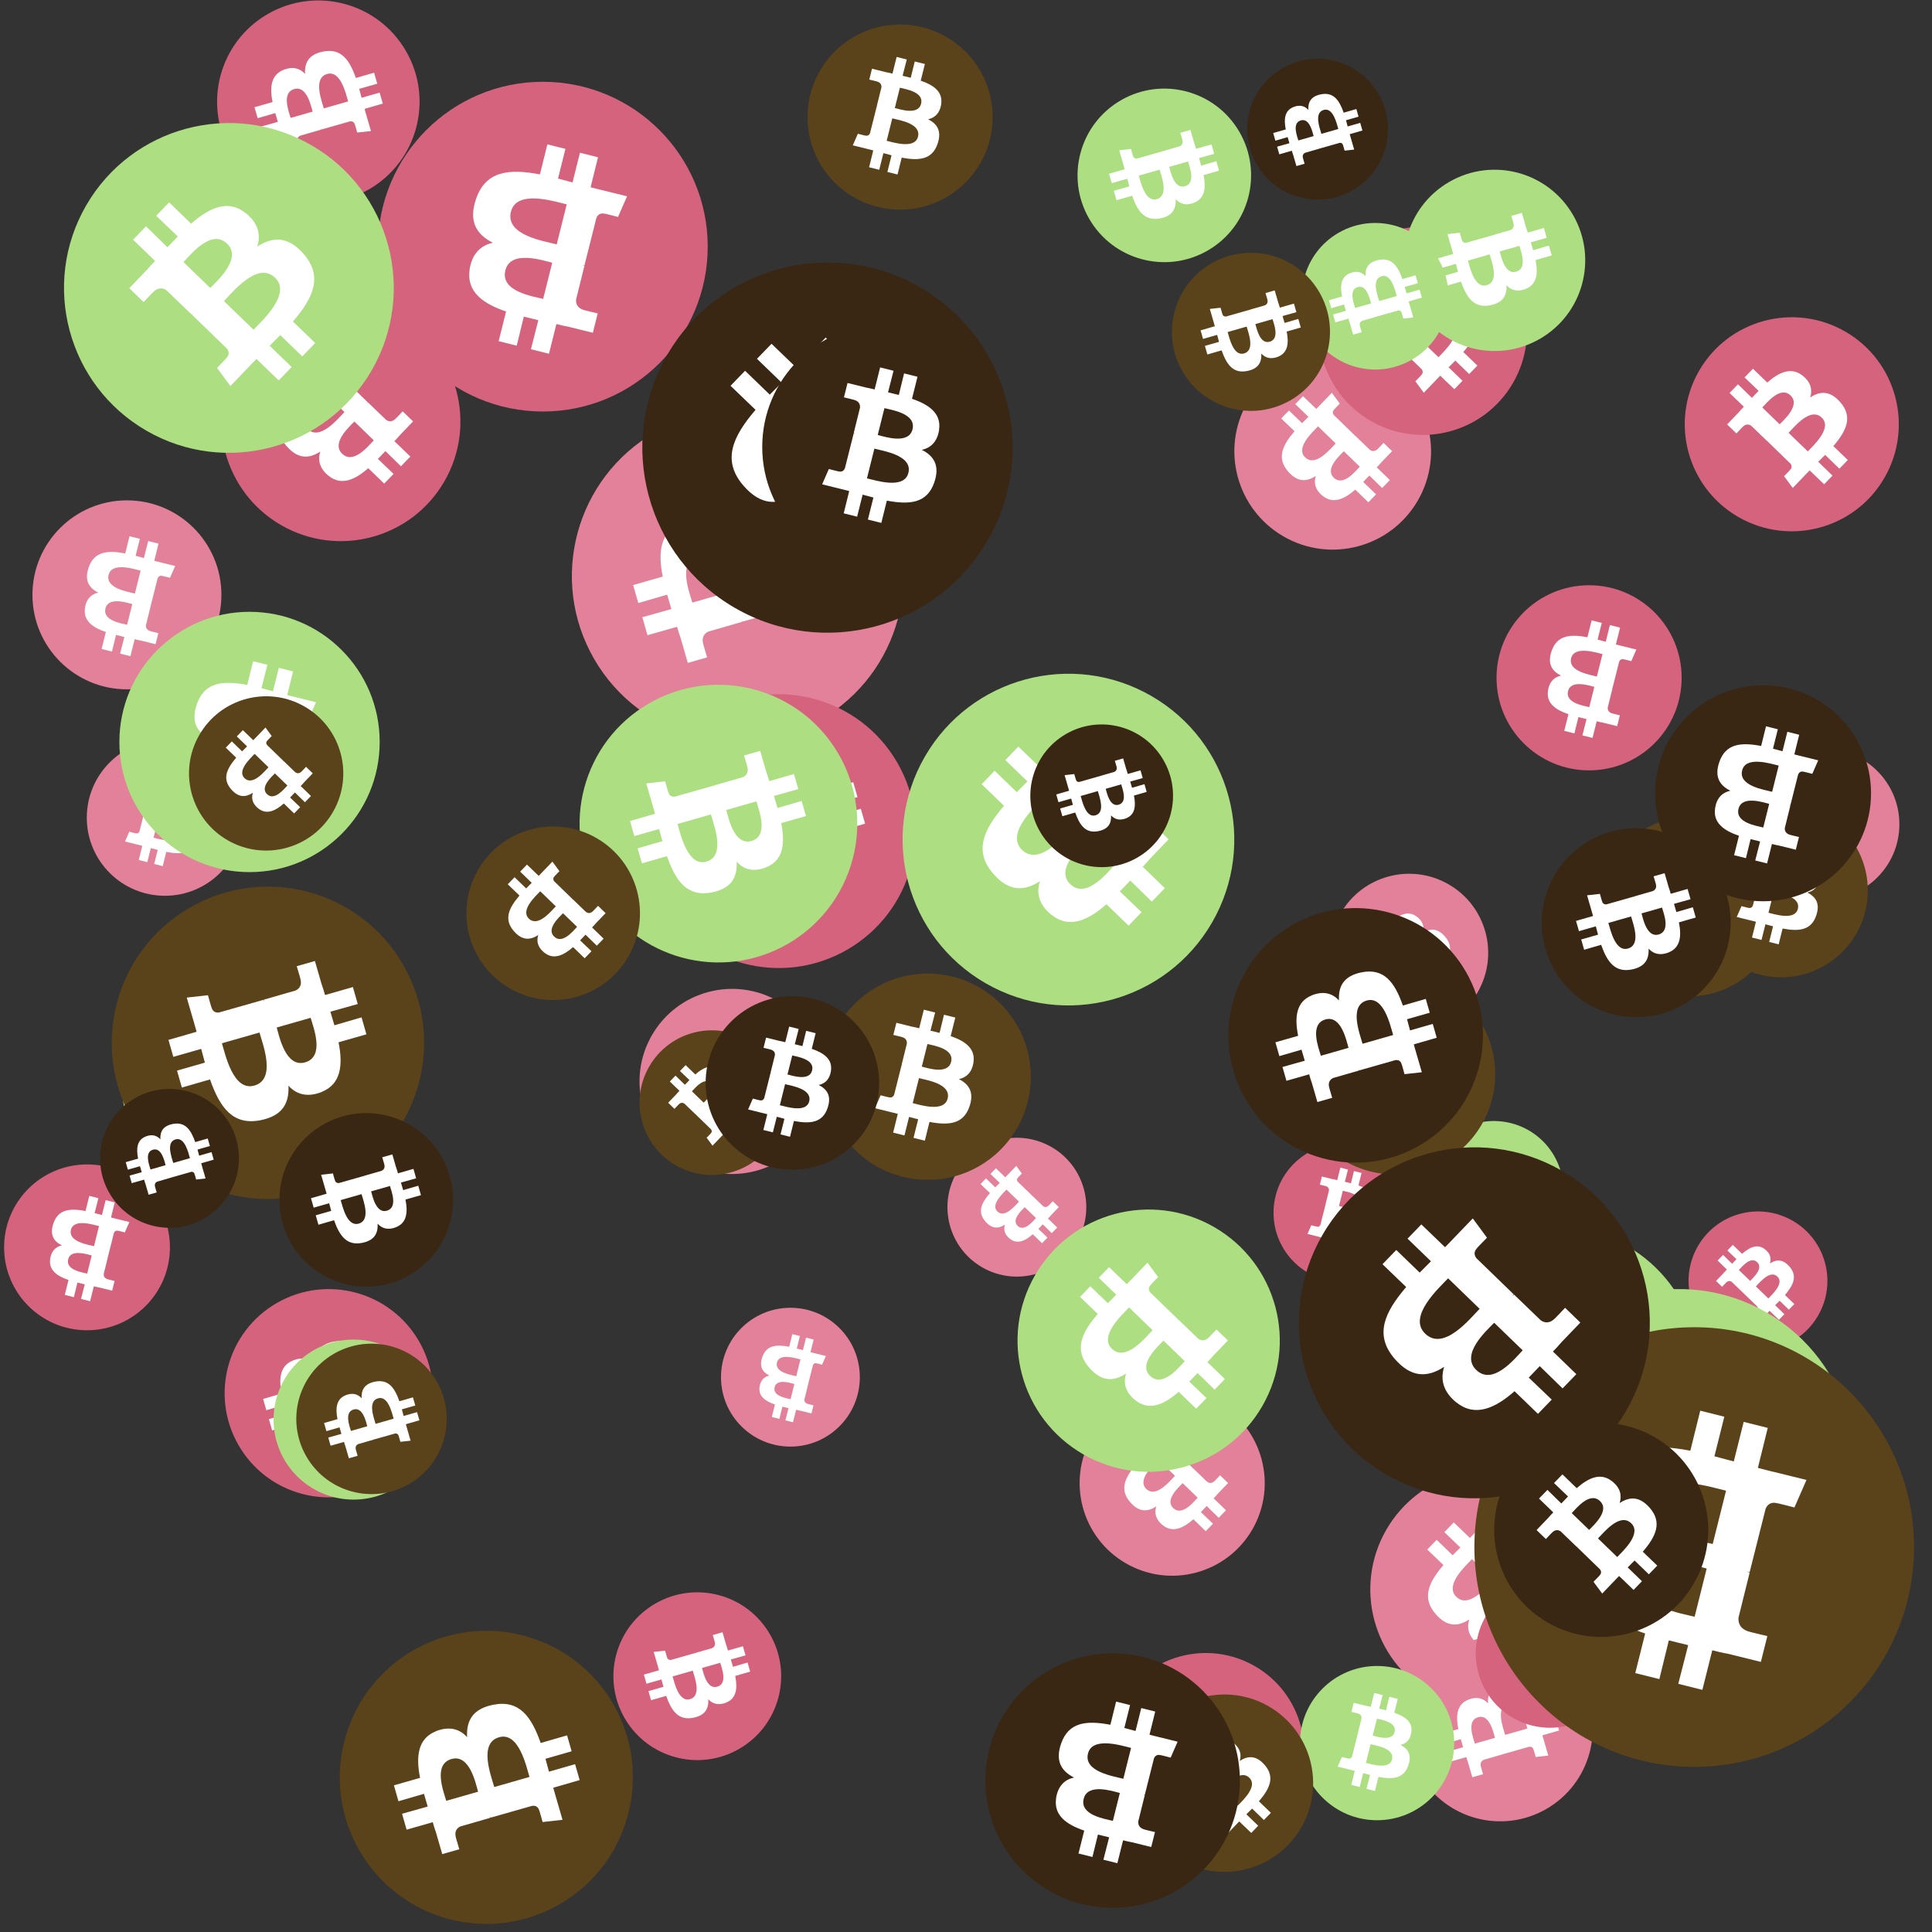
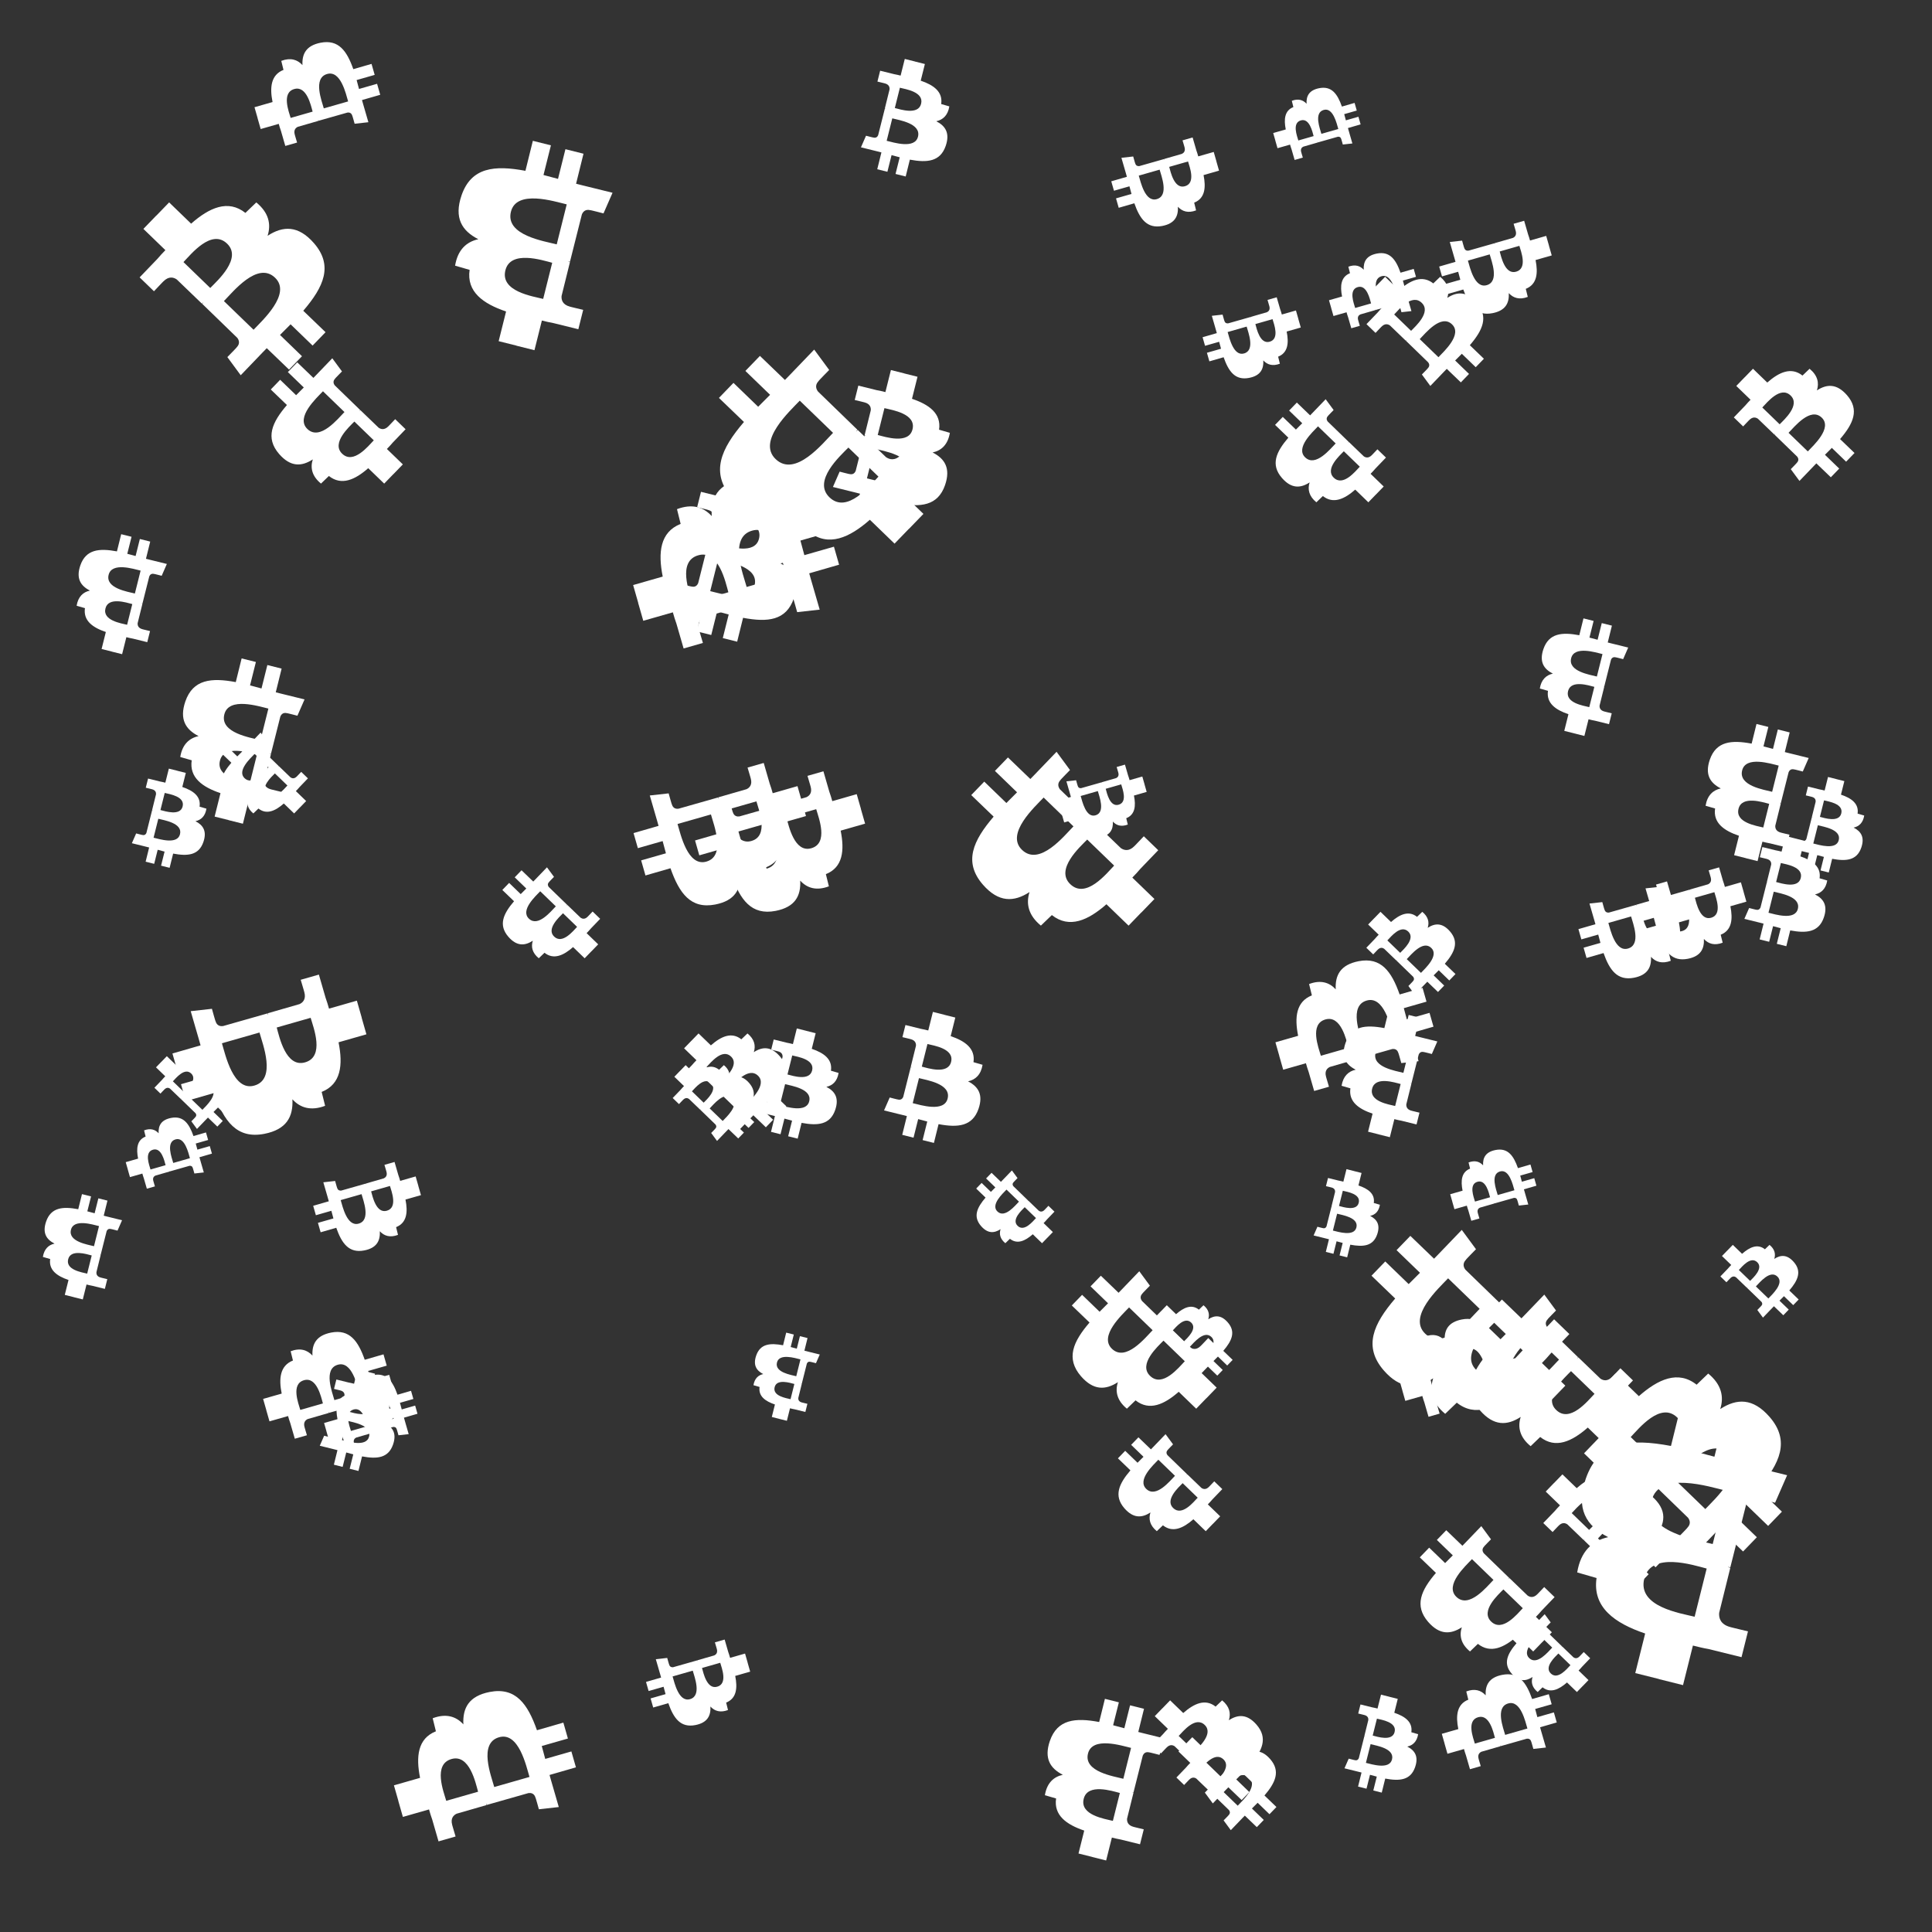
<svg xmlns="http://www.w3.org/2000/svg" viewBox="0 0 1024 1024">
  <rect x="0" y="0" width="1024" height="1024" fill="#333333" stroke="none" />
  <defs>
    <g id="asset1506" desc="Material Icons (Apache 2.0)/Logos/Bitcoin Logo">
-       <path d="M738 439 c10 -68 -42 -105 -113 -129 l23 -92 -56 -14 -22 90 c-15 -4 -30 -7 -45 -11 l23 -90 -56 -14 -23 92 c-12 -3 -24 -6 -36 -8 l0 0 -77 -19 -15 60 c0 0 42 10 41 10 23 6 27 21 26 33 l-26 105 c2 0 4 1 6 2 -2 0 -4 -1 -6 -1 l-37 147 c-3 7 -10 17 -26 13 1 1 -41 -10 -41 -10 l-28 64 73 18 c14 3 27 7 40 10 l-23 93 56 14 23 -92 c15 4 30 8 45 12 l-23 92 56 14 23 -93 c96 18 168 11 198 -76 24 -70 -1 -110 -52 -136 37 -8 64 -33 72 -82 l0 0 zm-128 180 c-17 70 -135 32 -173 23 l31 -124 c38 10 160 28 142 101 zm17 -181 c-16 63 -114 31 -145 23 l28 -112 c32 8 134 23 117 89 l0 0 z" />
+       <path d="M738 439 c10 -68 -42 -105 -113 -129 l23 -92 -56 -14 -22 90 l23 -90 -56 -14 -23 92 c-12 -3 -24 -6 -36 -8 l0 0 -77 -19 -15 60 c0 0 42 10 41 10 23 6 27 21 26 33 l-26 105 c2 0 4 1 6 2 -2 0 -4 -1 -6 -1 l-37 147 c-3 7 -10 17 -26 13 1 1 -41 -10 -41 -10 l-28 64 73 18 c14 3 27 7 40 10 l-23 93 56 14 23 -92 c15 4 30 8 45 12 l-23 92 56 14 23 -93 c96 18 168 11 198 -76 24 -70 -1 -110 -52 -136 37 -8 64 -33 72 -82 l0 0 zm-128 180 c-17 70 -135 32 -173 23 l31 -124 c38 10 160 28 142 101 zm17 -181 c-16 63 -114 31 -145 23 l28 -112 c32 8 134 23 117 89 l0 0 z" />
    </g>
    <g id="asset1506_coin">
-       <circle cx="511" cy="511" r="511" />
      <use href="#asset1506" fill="#FFF" />
    </g>
    <g id="bitcoinArt80">
      <use href="#asset1506_coin" fill="#E28199" transform="translate(726,779) scale(0.124, 0.124) rotate(840, 512, 512)" />
      <use href="#asset1506_coin" fill="#E28199" transform="translate(595,674) scale(0.072, 0.072) rotate(2100, 512, 512)" />
      <use href="#asset1506_coin" fill="#E28199" transform="translate(572,737) scale(0.096, 0.096) rotate(120, 512, 512)" />
      <use href="#asset1506_coin" fill="#E28199" transform="translate(17,265) scale(0.098, 0.098) rotate(900, 512, 512)" />
      <use href="#asset1506_coin" fill="#E28199" transform="translate(746,867) scale(0.096, 0.096) rotate(600, 512, 512)" />
      <use href="#asset1506_coin" fill="#E28199" transform="translate(317,226) scale(0.136, 0.136) rotate(1080, 512, 512)" />
      <use href="#asset1506_coin" fill="#E28199" transform="translate(382,693) scale(0.072, 0.072) rotate(2700, 512, 512)" />
      <use href="#asset1506_coin" fill="#E28199" transform="translate(705,463) scale(0.082, 0.082) rotate(660, 512, 512)" />
      <use href="#asset1506_coin" fill="#E28199" transform="translate(927,397) scale(0.078, 0.078) rotate(1800, 512, 512)" />
      <use href="#asset1506_coin" fill="#E28199" transform="translate(502,603) scale(0.072, 0.072) rotate(3000, 512, 512)" />
      <use href="#asset1506_coin" fill="#E28199" transform="translate(654,187) scale(0.102, 0.102) rotate(3000, 512, 512)" />
      <use href="#asset1506_coin" fill="#E28199" transform="translate(339,524) scale(0.096, 0.096) rotate(1020, 512, 512)" />
      <use href="#asset1506_coin" fill="#E28199" transform="translate(303,217) scale(0.172, 0.172) rotate(1320, 512, 512)" />
      <use href="#asset1506_coin" fill="#E28199" transform="translate(46,392) scale(0.081, 0.081) rotate(1080, 512, 512)" />
      <use href="#asset1506_coin" fill="#D6637E" transform="translate(119,683) scale(0.108, 0.108) rotate(600, 512, 512)" />
      <use href="#asset1506_coin" fill="#D6637E" transform="translate(793,310) scale(0.096, 0.096) rotate(1260, 512, 512)" />
      <use href="#asset1506_coin" fill="#D6637E" transform="translate(782,837) scale(0.077, 0.077) rotate(1560, 512, 512)" />
      <use href="#asset1506_coin" fill="#D6637E" transform="translate(2,617) scale(0.086, 0.086) rotate(1620, 512, 512)" />
      <use href="#asset1506_coin" fill="#D6637E" transform="translate(340,368) scale(0.142, 0.142) rotate(60, 512, 512)" />
      <use href="#asset1506_coin" fill="#D6637E" transform="translate(117,160) scale(0.124, 0.124) rotate(480, 512, 512)" />
      <use href="#asset1506_coin" fill="#D6637E" transform="translate(895,642) scale(0.072, 0.072) rotate(2100, 512, 512)" />
      <use href="#asset1506_coin" fill="#D6637E" transform="translate(699,120) scale(0.108, 0.108) rotate(2100, 512, 512)" />
      <use href="#asset1506_coin" fill="#D6637E" transform="translate(675,606) scale(0.072, 0.072) rotate(0, 512, 512)" />
      <use href="#asset1506_coin" fill="#D6637E" transform="translate(587,876) scale(0.102, 0.102) rotate(1020, 512, 512)" />
      <use href="#asset1506_coin" fill="#D6637E" transform="translate(115,0) scale(0.105, 0.105) rotate(2040, 512, 512)" />
      <use href="#asset1506_coin" fill="#D6637E" transform="translate(200,43) scale(0.171, 0.171) rotate(1260, 512, 512)" />
      <use href="#asset1506_coin" fill="#D6637E" transform="translate(325,844) scale(0.087, 0.087) rotate(1860, 512, 512)" />
      <use href="#asset1506_coin" fill="#D6637E" transform="translate(893,168) scale(0.111, 0.111) rotate(1740, 512, 512)" />
      <use href="#asset1506_coin" fill="#ADDF82" transform="translate(755,594) scale(0.072, 0.072) rotate(3480, 512, 512)" />
      <use href="#asset1506_coin" fill="#ADDF82" transform="translate(744,90) scale(0.094, 0.094) rotate(3300, 512, 512)" />
      <use href="#asset1506_coin" fill="#ADDF82" transform="translate(571,47) scale(0.090, 0.090) rotate(780, 512, 512)" />
      <use href="#asset1506_coin" fill="#ADDF82" transform="translate(690,118) scale(0.076, 0.076) rotate(600, 512, 512)" />
      <use href="#asset1506_coin" fill="#ADDF82" transform="translate(65,542) scale(0.072, 0.072) rotate(2460, 512, 512)" />
      <use href="#asset1506_coin" fill="#ADDF82" transform="translate(539,641) scale(0.136, 0.136) rotate(480, 512, 512)" />
      <use href="#asset1506_coin" fill="#ADDF82" transform="translate(478,357) scale(0.172, 0.172) rotate(1200, 512, 512)" />
      <use href="#asset1506_coin" fill="#ADDF82" transform="translate(747,650) scale(0.150, 0.150) rotate(1920, 512, 512)" />
      <use href="#asset1506_coin" fill="#ADDF82" transform="translate(145,710) scale(0.083, 0.083) rotate(720, 512, 512)" />
      <use href="#asset1506_coin" fill="#ADDF82" transform="translate(797,683) scale(0.182, 0.182) rotate(3540, 512, 512)" />
      <use href="#asset1506_coin" fill="#ADDF82" transform="translate(63,324) scale(0.135, 0.135) rotate(900, 512, 512)" />
      <use href="#asset1506_coin" fill="#ADDF82" transform="translate(307,363) scale(0.144, 0.144) rotate(1140, 512, 512)" />
      <use href="#asset1506_coin" fill="#ADDF82" transform="translate(689,883) scale(0.080, 0.080) rotate(2880, 512, 512)" />
      <use href="#asset1506_coin" fill="#ADDF82" transform="translate(34,65) scale(0.171, 0.171) rotate(660, 512, 512)" />
      <use href="#asset1506_coin" fill="#5A421B" transform="translate(100,369) scale(0.080, 0.080) rotate(2280, 512, 512)" />
      <use href="#asset1506_coin" fill="#5A421B" transform="translate(59,470) scale(0.162, 0.162) rotate(2940, 512, 512)" />
      <use href="#asset1506_coin" fill="#5A421B" transform="translate(781,703) scale(0.228, 0.228) rotate(3060, 512, 512)" />
      <use href="#asset1506_coin" fill="#5A421B" transform="translate(339,546) scale(0.075, 0.075) rotate(300, 512, 512)" />
      <use href="#asset1506_coin" fill="#5A421B" transform="translate(621,134) scale(0.082, 0.082) rotate(2940, 512, 512)" />
      <use href="#asset1506_coin" fill="#5A421B" transform="translate(437,516) scale(0.107, 0.107) rotate(2880, 512, 512)" />
      <use href="#asset1506_coin" fill="#5A421B" transform="translate(686,516) scale(0.104, 0.104) rotate(1260, 512, 512)" />
      <use href="#asset1506_coin" fill="#5A421B" transform="translate(157,712) scale(0.078, 0.078) rotate(1680, 512, 512)" />
      <use href="#asset1506_coin" fill="#5A421B" transform="translate(247,438) scale(0.090, 0.090) rotate(2640, 512, 512)" />
      <use href="#asset1506_coin" fill="#5A421B" transform="translate(848,433) scale(0.093, 0.093) rotate(60, 512, 512)" />
      <use href="#asset1506_coin" fill="#5A421B" transform="translate(898,426) scale(0.090, 0.090) rotate(2520, 512, 512)" />
      <use href="#asset1506_coin" fill="#5A421B" transform="translate(180,864) scale(0.152, 0.152) rotate(600, 512, 512)" />
      <use href="#asset1506_coin" fill="#5A421B" transform="translate(428,13) scale(0.096, 0.096) rotate(2880, 512, 512)" />
      <use href="#asset1506_coin" fill="#5A421B" transform="translate(602,898) scale(0.092, 0.092) rotate(3180, 512, 512)" />
      <use href="#asset1506_coin" fill="#392713" transform="translate(651,481) scale(0.132, 0.132) rotate(1320, 512, 512)" />
      <use href="#asset1506_coin" fill="#392713" transform="translate(148,590) scale(0.090, 0.090) rotate(3300, 512, 512)" />
      <use href="#asset1506_coin" fill="#392713" transform="translate(723,678) scale(0.099, 0.099) rotate(2760, 512, 512)" />
      <use href="#asset1506_coin" fill="#392713" transform="translate(546,384) scale(0.074, 0.074) rotate(2580, 512, 512)" />
      <use href="#asset1506_coin" fill="#392713" transform="translate(374,528) scale(0.090, 0.090) rotate(360, 512, 512)" />
      <use href="#asset1506_coin" fill="#392713" transform="translate(688,608) scale(0.182, 0.182) rotate(2640, 512, 512)" />
      <use href="#asset1506_coin" fill="#392713" transform="translate(522,876) scale(0.132, 0.132) rotate(3420, 512, 512)" />
      <use href="#asset1506_coin" fill="#392713" transform="translate(817,439) scale(0.098, 0.098) rotate(60, 512, 512)" />
      <use href="#asset1506_coin" fill="#392713" transform="translate(53,577) scale(0.072, 0.072) rotate(1680, 512, 512)" />
      <use href="#asset1506_coin" fill="#392713" transform="translate(877,363) scale(0.112, 0.112) rotate(2340, 512, 512)" />
      <use href="#asset1506_coin" fill="#392713" transform="translate(661,31) scale(0.073, 0.073) rotate(600, 512, 512)" />
      <use href="#asset1506_coin" fill="#392713" transform="translate(340,139) scale(0.192, 0.192) rotate(3360, 512, 512)" />
      <use href="#asset1506_coin" fill="#392713" transform="translate(792,754) scale(0.111, 0.111) rotate(2460, 512, 512)" />
      <use href="#asset1506_coin" fill="#392713" transform="translate(404,172) scale(0.127, 0.127) rotate(360, 512, 512)" />
    </g>
  </defs>
  <use href="#bitcoinArt80" />
</svg>